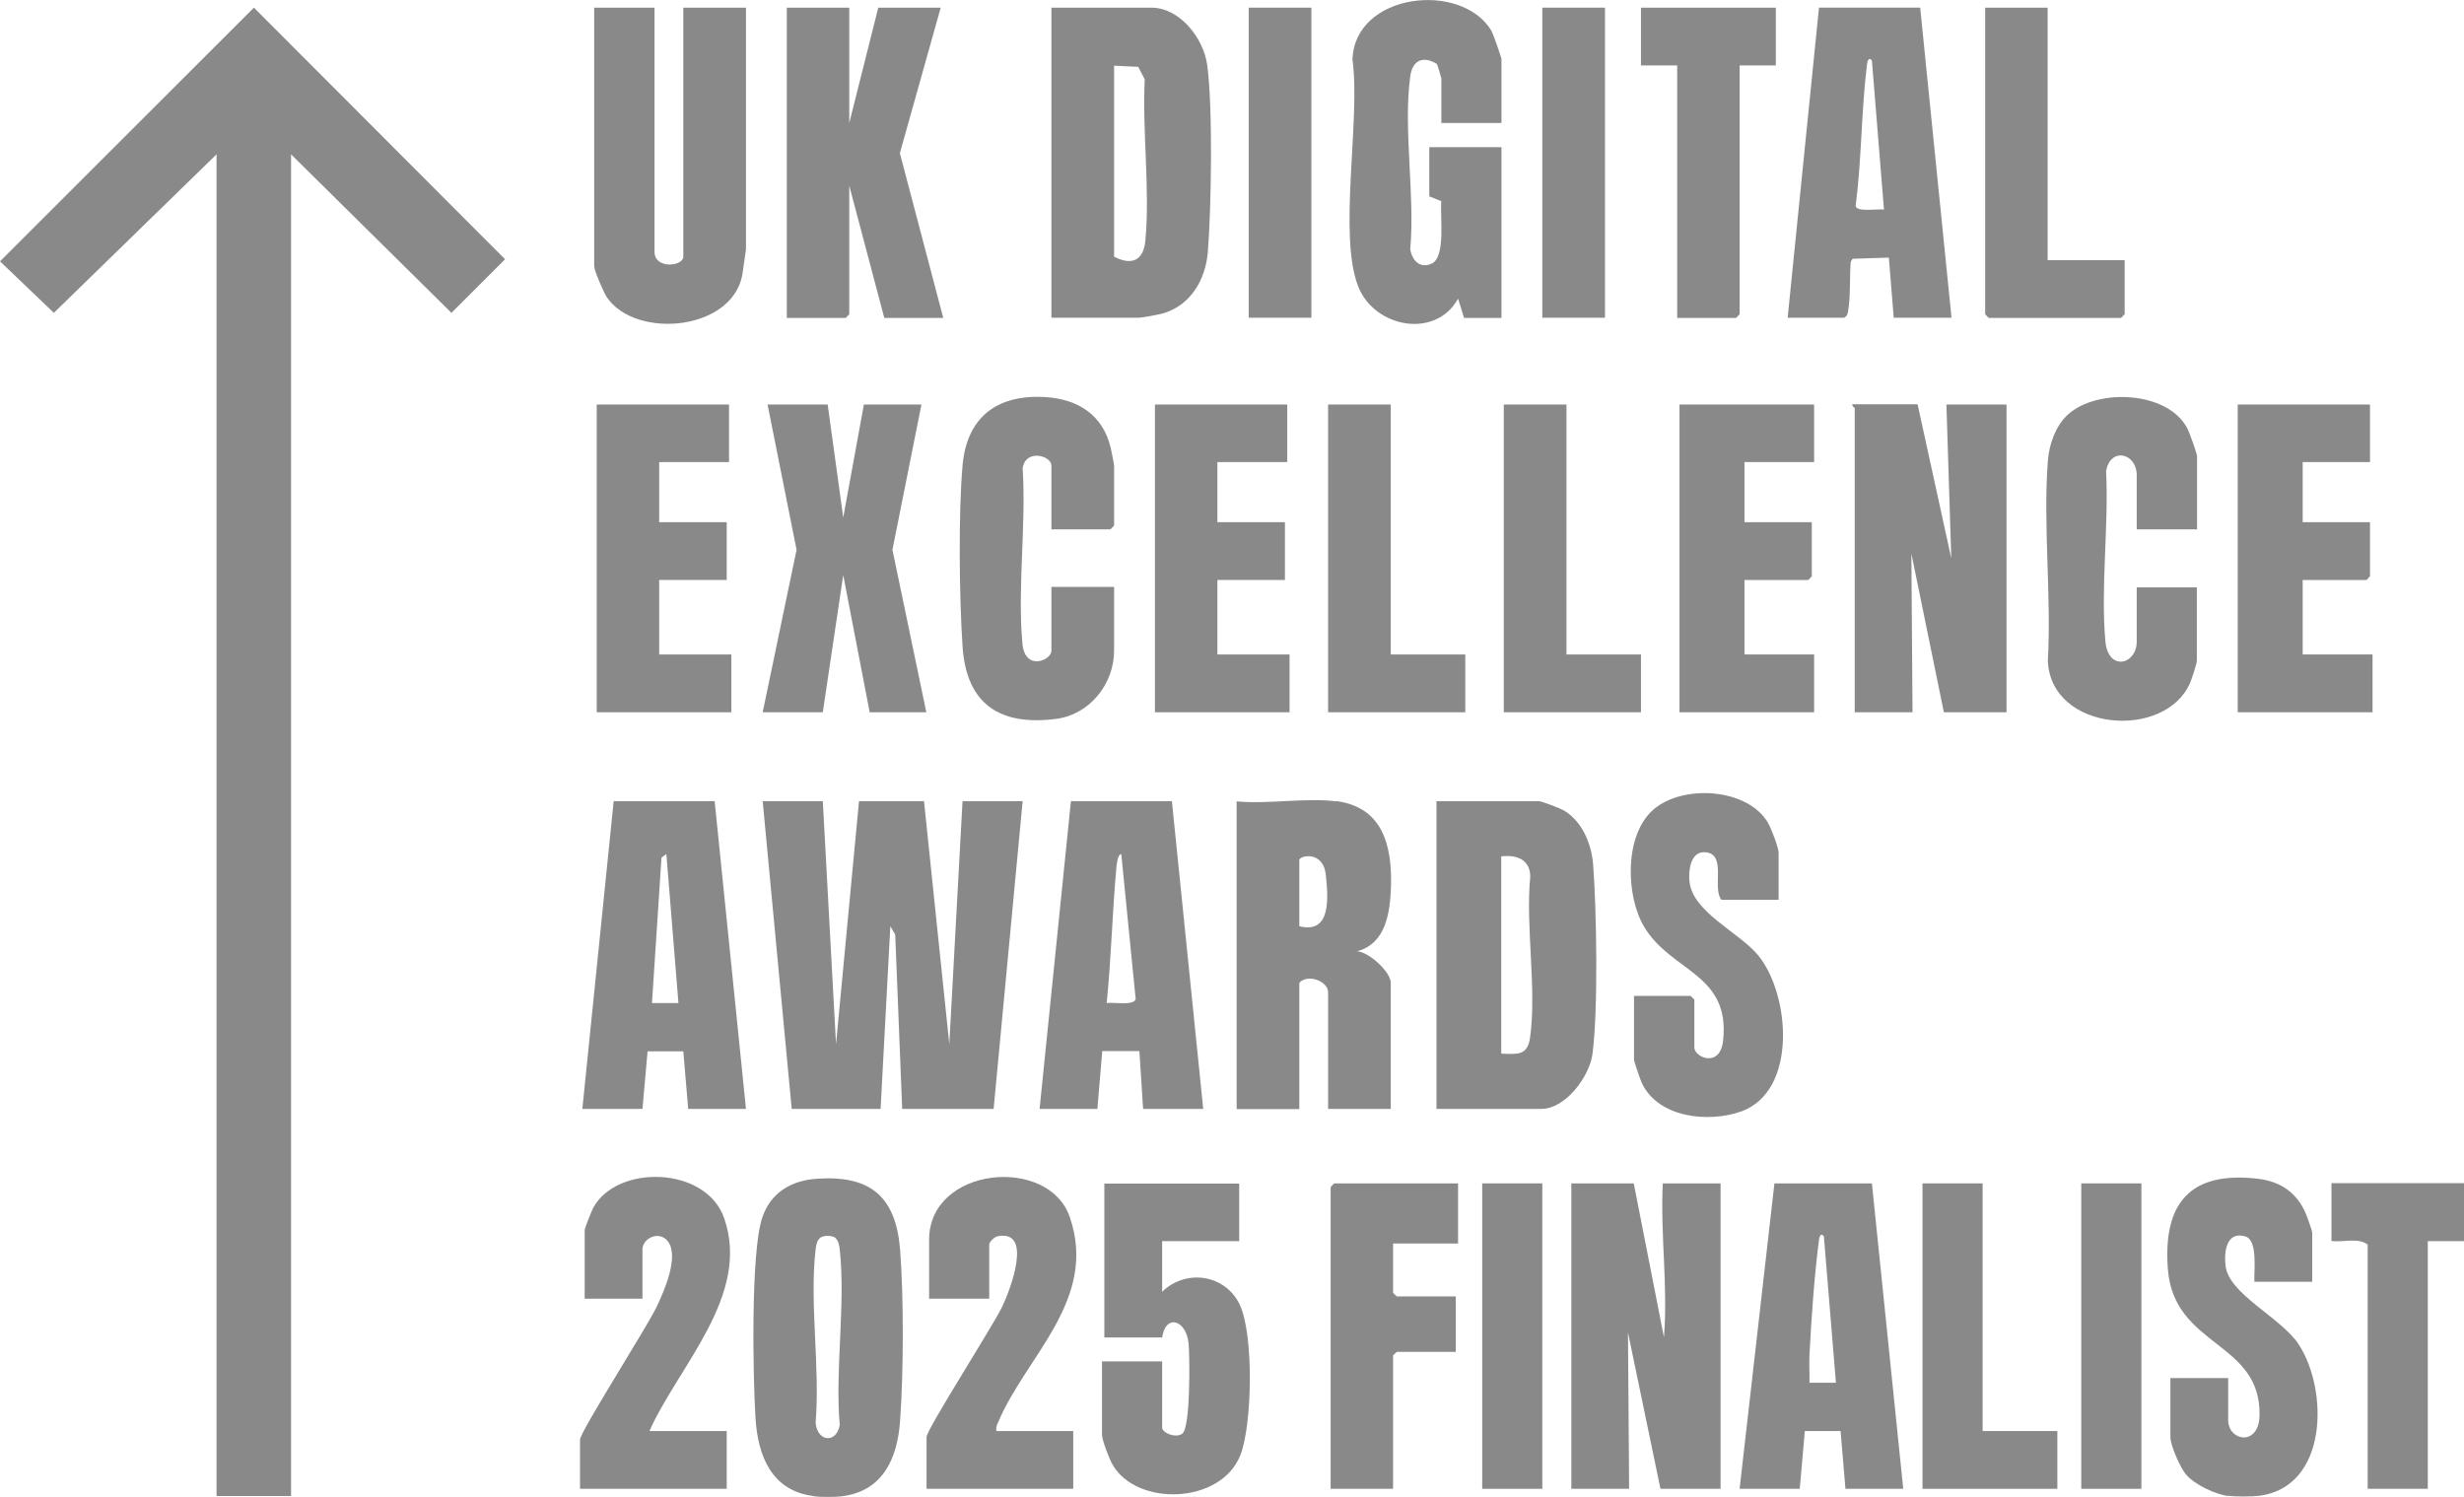
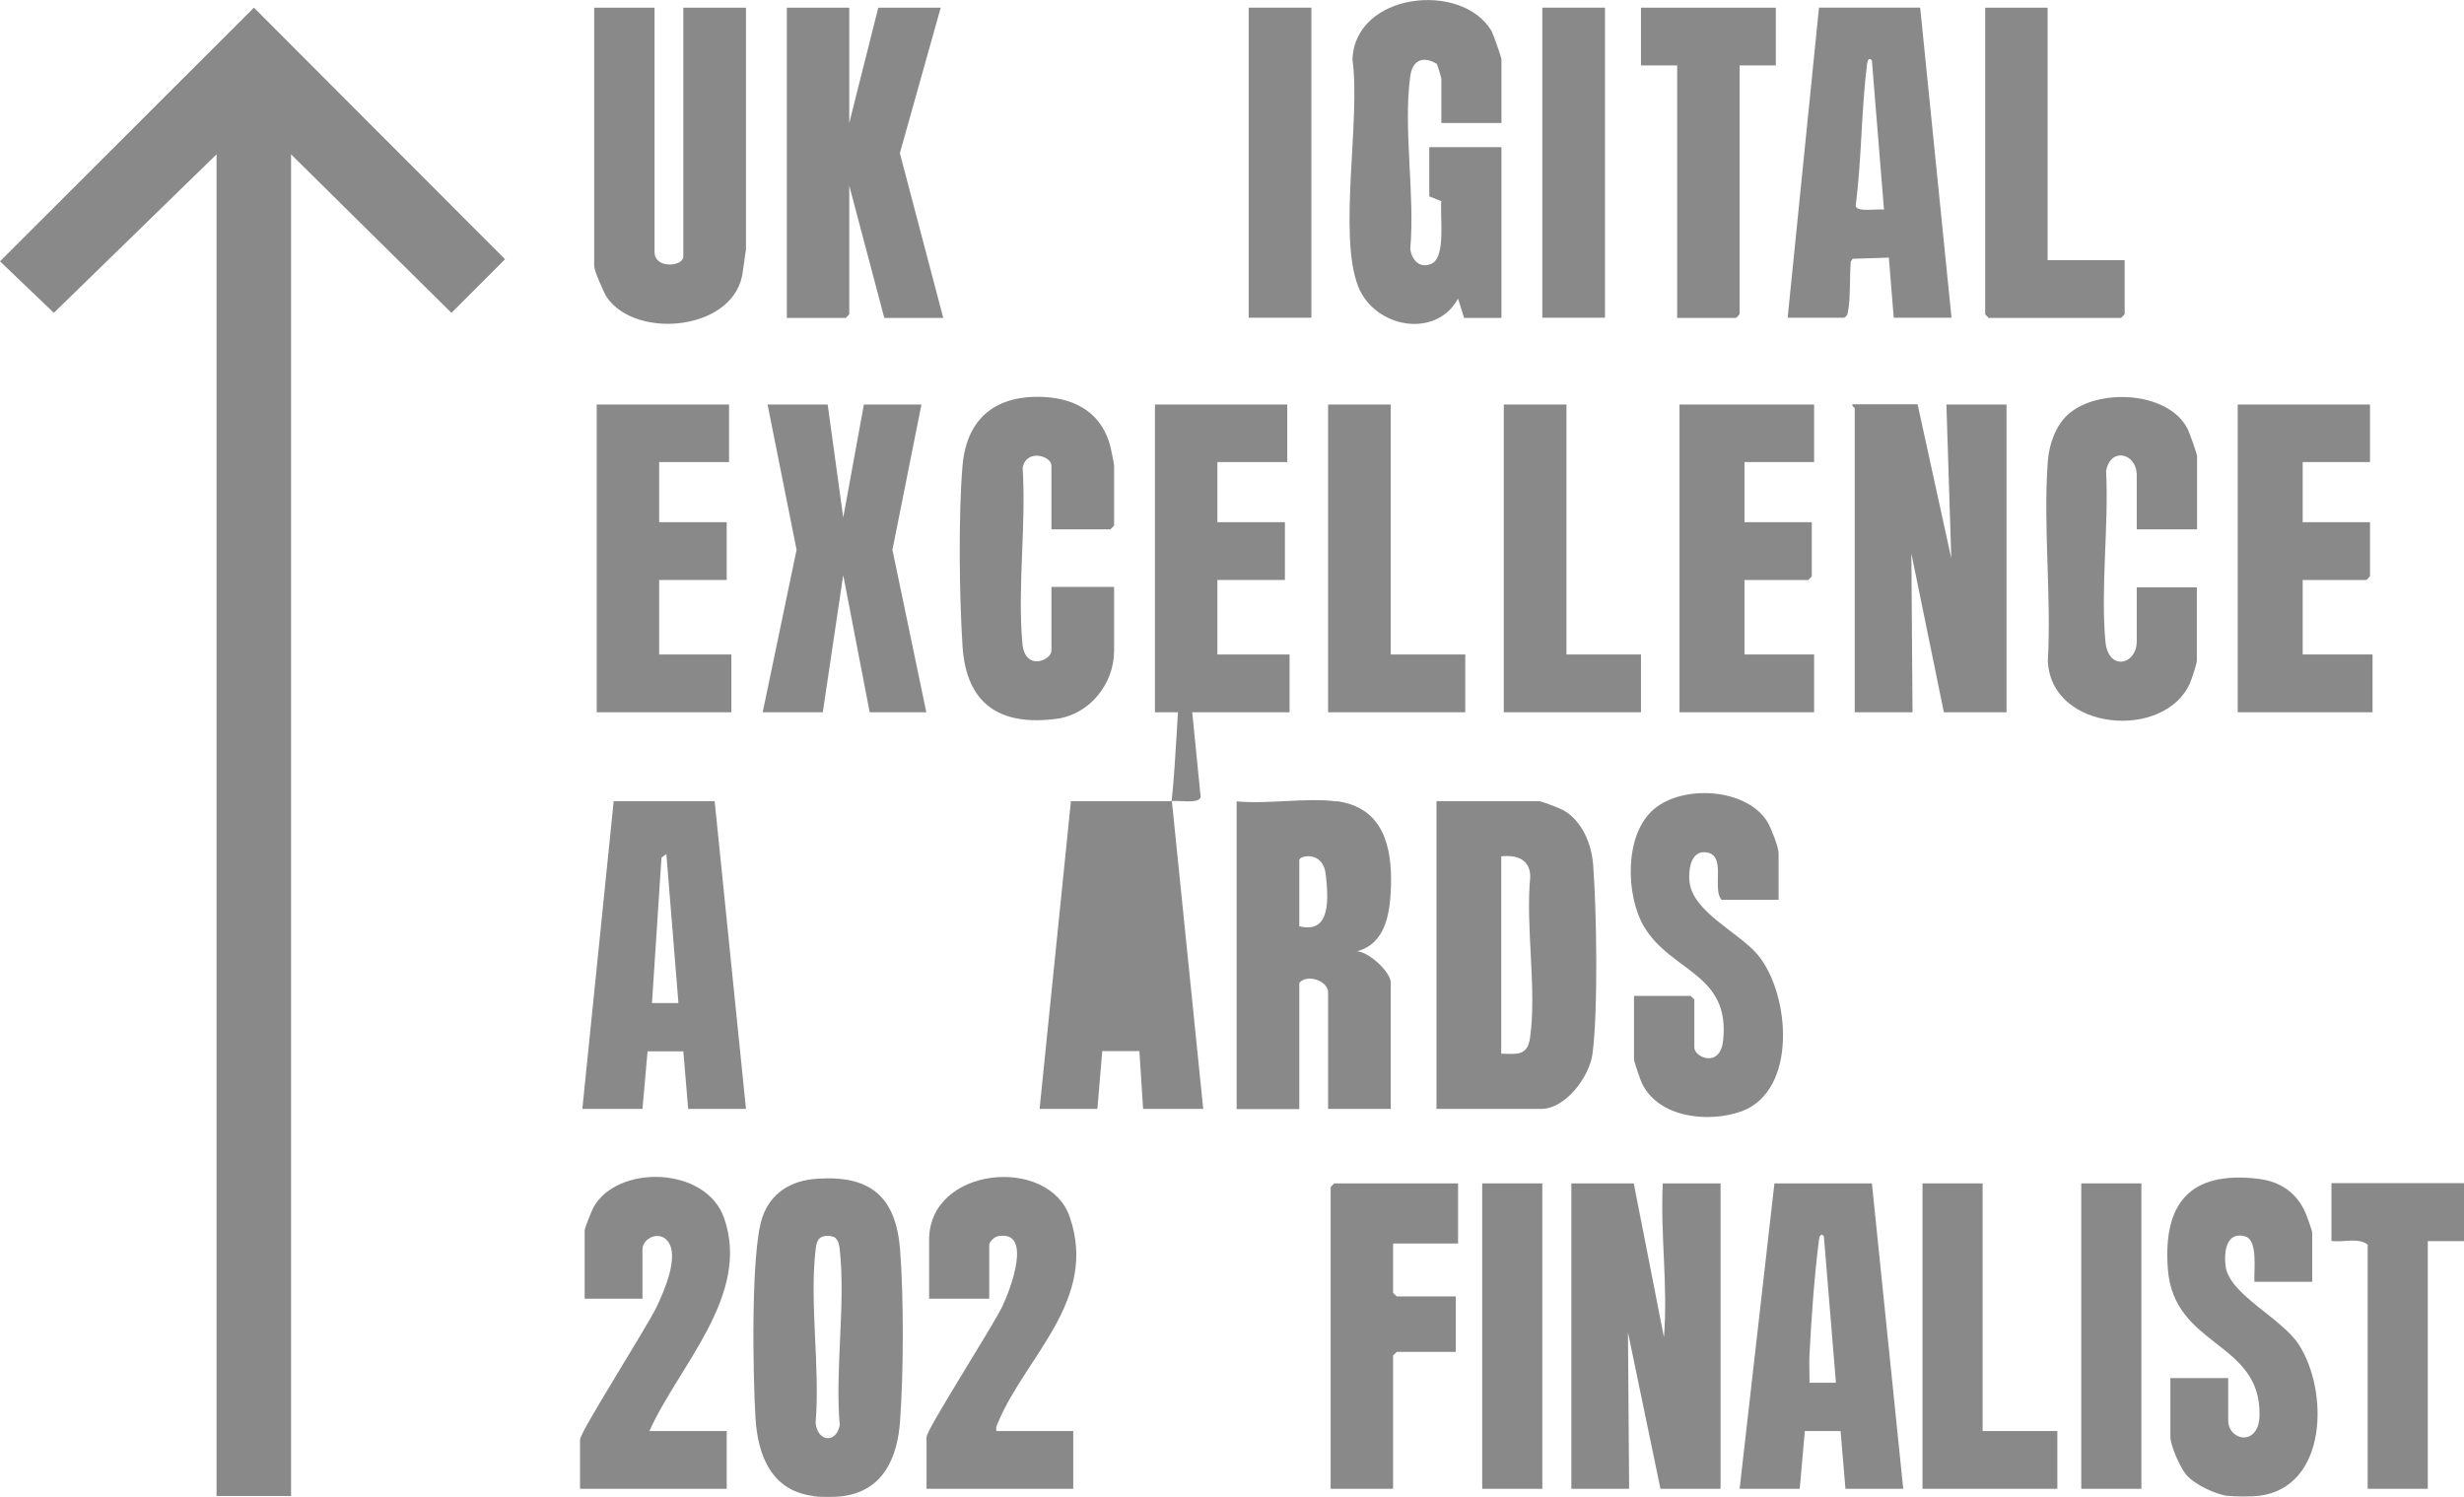
<svg xmlns="http://www.w3.org/2000/svg" id="Layer_1" data-name="Layer 1" viewBox="0 0 106.16 64.49">
  <defs>
    <style>
      .cls-1 {
        fill: #898989;
      }
    </style>
  </defs>
  <polygon class="cls-1" points="9.33 64.46 9.33 6.65 2.32 13.48 0 11.26 10.94 .33 21.76 11.17 19.45 13.48 12.54 6.65 12.54 64.46 9.33 64.46" />
  <path class="cls-1" d="M35.04,64.46c-1.81-.23-2.39-1.75-2.49-3.36-.11-1.77-.21-7.14.29-8.63.36-1.08,1.25-1.61,2.36-1.68,2.3-.16,3.4.77,3.58,3.06.16,2.04.15,5.31,0,7.36-.11,1.6-.72,3.03-2.49,3.26-.28.04-.96.04-1.24,0ZM35.42,53.29c-.21.07-.26.36-.28.55-.27,2.31.2,5.1,0,7.46.07.82.88.92,1.04.11-.21-2.4.26-5.23,0-7.57-.02-.19-.05-.38-.21-.52-.14-.08-.41-.09-.55-.03Z" />
  <path class="cls-1" d="M96,64.46c-.55-.07-1.45-.49-1.82-.93-.25-.3-.67-1.25-.67-1.61v-2.54h2.49v1.81c0,.91,1.33,1.15,1.35-.21.06-3.21-3.7-2.92-3.95-6.31-.21-2.84.97-4.22,3.88-3.88.95.11,1.67.59,2.05,1.47.06.13.29.77.29.85v2.12h-2.49c-.03-.45.16-1.78-.38-1.95-.84-.26-.94.69-.86,1.28.15,1.21,2.4,2.22,3.15,3.37,1.29,1.98,1.26,6.14-1.7,6.52-.31.04-1.04.04-1.35,0Z" />
  <path class="cls-1" d="M106.16,50.99v2.49h-1.56v10.67h-2.59v-10.52c-.39-.32-1.06-.09-1.56-.16v-2.49h5.7Z" />
-   <polygon class="cls-1" points="35.45 34.52 36.02 44.99 37.01 34.52 39.81 34.52 40.9 44.99 41.47 34.52 44.06 34.52 42.81 47.78 38.87 47.78 38.57 40.27 38.36 39.91 37.94 47.78 34.11 47.78 32.86 34.52 35.45 34.52" />
  <path class="cls-1" d="M82.62,17.43l1.45,6.63-.21-6.63h2.59v13.26h-2.7l-1.4-6.84.05,6.84h-2.49v-13.11s-.13-.08-.1-.16h2.8Z" />
  <path class="cls-1" d="M61.89,47.78v-13.26h4.41c.12,0,.91.31,1.06.39.81.47,1.21,1.45,1.28,2.35.15,1.95.22,6.3-.03,8.16-.13.97-1.16,2.36-2.2,2.36h-4.51ZM64.69,45.4c.67.02,1.12.1,1.23-.68.3-2.09-.2-4.78.01-6.94,0-.75-.59-.96-1.25-.88v8.5Z" />
-   <path class="cls-1" d="M45.3,13.7V.33h4.3c1.24,0,2.25,1.32,2.41,2.46.25,1.82.18,6.16.03,8.06-.1,1.22-.76,2.34-1.99,2.67-.16.04-.85.17-.97.17h-3.78ZM48,2.82v8.24c.79.41,1.28.14,1.35-.72.2-2.19-.14-4.7-.03-6.92l-.28-.54-1.04-.05Z" />
  <path class="cls-1" d="M70.39,50.99l1.3,6.63c.18-2.21-.16-4.41-.05-6.63h2.49v13.16h-2.59l-1.4-6.74.05,6.74h-2.49v-13.16h2.7Z" />
  <path class="cls-1" d="M57.59,34.52c2,.27,2.39,1.94,2.34,3.68-.04,1.12-.21,2.45-1.46,2.79.5.02,1.45.89,1.45,1.35v5.44h-2.7v-5.02c0-.5-.9-.81-1.24-.41v5.44h-2.7v-13.26c1.34.13,3-.17,4.3,0ZM55.98,39.91c1.4.35,1.24-1.27,1.14-2.23-.11-1.04-1.14-.82-1.14-.62v2.85Z" />
  <path class="cls-1" d="M28.2.33v10.52c0,.76,1.24.63,1.24.21V.33h2.7v10.41l-.13.91c-.26,2.6-4.61,3.02-5.87,1.15-.13-.2-.54-1.14-.54-1.33V.33h2.59Z" />
  <path class="cls-1" d="M64.69,5.3h-2.59v-1.92s-.16-.59-.2-.63c-.6-.36-1.05-.15-1.14.54-.31,2.24.21,5.13,0,7.44.07.48.41.86.92.63.63-.28.35-2.09.42-2.69l-.52-.21v-2.12h3.11v7.36h-1.61l-.26-.83c-.97,1.75-3.6,1.25-4.3-.52-.88-2.22.11-7.24-.25-9.78.09-2.88,4.7-3.4,5.99-1.24.07.13.43,1.14.43,1.23v2.75Z" />
  <polygon class="cls-1" points="36.59 .33 36.59 5.3 37.84 .33 40.53 .33 38.77 6.6 40.64 13.7 38.1 13.7 36.59 8 36.59 13.54 36.44 13.7 33.9 13.7 33.9 .33 36.59 .33" />
  <path class="cls-1" d="M82.73.33l1.35,13.36h-2.49l-.21-2.59-1.56.05-.08.12c-.06.66,0,1.52-.12,2.16-.02.12-.05.19-.16.26h-2.44l1.35-13.36h4.35ZM80.65,2.61c-.13-.17-.19.01-.21.15-.25,2.02-.23,4.1-.49,6.12.05.27.97.11,1.22.15l-.52-6.42Z" />
  <path class="cls-1" d="M30.79,34.52l1.35,13.26h-2.49l-.21-2.48h-1.54s-.22,2.48-.22,2.48h-2.59l1.35-13.26h4.35ZM28.71,36.8l-.21.15-.41,6.27h1.14s-.52-6.42-.52-6.42Z" />
-   <path class="cls-1" d="M50.49,34.52l1.35,13.26h-2.59l-.16-2.49h-1.6s-.21,2.49-.21,2.49h-2.49l1.35-13.26h4.35ZM47.69,43.22c.27-.05,1.15.13,1.24-.17l-.62-6.25c-.17.02-.19.44-.21.57-.18,1.94-.22,3.91-.42,5.85Z" />
+   <path class="cls-1" d="M50.49,34.52l1.35,13.26h-2.59l-.16-2.49h-1.6s-.21,2.49-.21,2.49h-2.49l1.35-13.26h4.35Zc.27-.05,1.15.13,1.24-.17l-.62-6.25c-.17.02-.19.44-.21.57-.18,1.94-.22,3.91-.42,5.85Z" />
  <path class="cls-1" d="M45.3,22.81v-2.75c0-.42-1.1-.74-1.24.11.16,2.43-.23,5.16-.01,7.56.11,1.21,1.25.72,1.25.31v-2.75h2.7v2.75c0,1.42-1.04,2.73-2.46,2.93-2.45.33-3.91-.62-4.07-3.13-.14-2.12-.18-5.68,0-7.77s1.48-3.09,3.58-2.96c1.4.09,2.46.77,2.8,2.17.03.12.15.72.15.78v2.59l-.16.16h-2.54Z" />
  <path class="cls-1" d="M80.65,50.99l1.35,13.16h-2.49l-.21-2.49h-1.54s-.22,2.49-.22,2.49h-2.59l1.5-13.16h4.2ZM78.58,53.27c-.13-.17-.19.01-.21.15-.2,1.55-.33,3.4-.41,4.97-.02.4.01.8,0,1.19h1.14s-.52-6.32-.52-6.32Z" />
  <path class="cls-1" d="M94.65,22.81h-2.59v-2.33c0-.97-1.14-1.23-1.32-.18.12,2.35-.24,5.02-.03,7.34.12,1.3,1.35,1.01,1.35,0v-2.33h2.59v3.16c0,.12-.22.79-.29.95-1.07,2.49-6.01,2.11-6.13-.95.16-2.8-.21-5.83,0-8.6.05-.72.34-1.54.88-2.02,1.27-1.13,4.27-1,5.12.59.09.16.43,1.11.43,1.22v3.16Z" />
-   <path class="cls-1" d="M53.39,50.99v2.49h-3.32v2.18c1.03-1,2.72-.75,3.34.55s.54,5.2.03,6.49c-.83,2.11-4.44,2.23-5.5.42-.14-.24-.46-1.06-.46-1.3v-3.16h2.59v2.85c0,.22.56.47.86.27.37-.24.33-3.34.28-3.89-.1-1.02-.99-1.3-1.14-.26h-2.49v-6.63h5.81Z" />
  <path class="cls-1" d="M76.61,38.77h-2.44c-.43-.5.27-2.02-.74-2.05-.6-.02-.69.81-.64,1.26.13,1.32,2.12,2.18,2.95,3.17,1.39,1.68,1.72,5.86-.72,6.74-1.41.5-3.57.28-4.28-1.22-.06-.12-.34-.94-.34-1.01v-2.75h2.44l.16.16v2.07c0,.41,1.11.91,1.24-.31.31-2.89-2.23-2.94-3.4-4.89-.8-1.34-.87-3.96.4-5.06s4.06-.92,4.93.57c.14.24.46,1.06.46,1.3v2.02Z" />
  <polygon class="cls-1" points="35.66 17.43 36.33 22.3 37.22 17.43 39.7 17.43 38.45 23.69 39.91 30.69 37.47 30.69 36.33 24.78 35.45 30.69 32.86 30.69 34.32 23.69 33.07 17.43 35.66 17.43" />
  <polygon class="cls-1" points="78.16 17.43 78.16 19.91 75.16 19.91 75.16 22.5 78.06 22.5 78.06 24.83 77.91 24.99 75.16 24.99 75.16 28.2 78.16 28.2 78.16 30.69 72.36 30.69 72.36 17.43 78.16 17.43" />
  <polygon class="cls-1" points="102.11 17.43 102.11 19.91 99.21 19.91 99.21 22.5 102.11 22.5 102.11 24.83 101.96 24.99 99.21 24.99 99.21 28.2 102.22 28.2 102.22 30.69 96.41 30.69 96.41 17.43 102.11 17.43" />
  <polygon class="cls-1" points="55.46 17.43 55.46 19.91 52.45 19.91 52.45 22.5 55.36 22.5 55.36 24.99 52.45 24.99 52.45 28.2 55.56 28.2 55.56 30.69 49.76 30.69 49.76 17.43 55.46 17.43" />
  <polygon class="cls-1" points="31.41 17.43 31.41 19.91 28.4 19.91 28.4 22.5 31.31 22.5 31.31 24.99 28.4 24.99 28.4 28.2 31.51 28.2 31.51 30.69 25.71 30.69 25.71 17.43 31.41 17.43" />
  <path class="cls-1" d="M42.92,61.66h3.32v2.49h-6.32v-2.23c0-.33,2.88-4.81,3.27-5.64.33-.69,1.34-3.32-.21-3.01-.15.03-.36.25-.36.36v2.33h-2.59v-2.54c0-3.16,5.15-3.64,6.06-.98,1.23,3.56-1.89,6-3.08,8.83-.06.13-.11.23-.08.38Z" />
  <path class="cls-1" d="M27.99,61.66h3.32v2.49h-6.32v-2.12c0-.33,2.9-4.87,3.3-5.72.32-.67.99-2.18.48-2.83-.37-.47-1.09-.13-1.09.36v2.12h-2.49v-2.95c0-.1.3-.83.37-.97,1.02-1.88,4.86-1.8,5.64.45,1.16,3.32-1.97,6.37-3.22,9.17Z" />
  <polygon class="cls-1" points="62.82 50.99 62.82 53.58 60.02 53.58 60.02 55.71 60.18 55.86 62.72 55.86 62.72 58.25 60.18 58.25 60.02 58.4 60.02 64.15 57.33 64.15 57.33 51.15 57.48 50.99 62.82 50.99" />
  <polygon class="cls-1" points="88.22 .33 88.22 11.21 91.54 11.21 91.54 13.54 91.38 13.7 85.68 13.7 85.53 13.54 85.53 .33 88.22 .33" />
  <polygon class="cls-1" points="76.51 .33 76.51 2.82 74.95 2.82 74.95 13.54 74.8 13.7 72.26 13.7 72.26 2.82 70.7 2.82 70.7 .33 76.51 .33" />
  <polygon class="cls-1" points="67.49 17.43 67.49 28.2 70.7 28.2 70.7 30.69 64.79 30.69 64.79 17.43 67.49 17.43" />
  <polygon class="cls-1" points="59.92 17.43 59.92 28.2 63.13 28.2 63.13 30.69 57.22 30.69 57.22 17.43 59.92 17.43" />
  <polygon class="cls-1" points="85.42 50.99 85.42 61.66 88.64 61.66 88.64 64.15 82.83 64.15 82.83 50.99 85.42 50.99" />
  <rect class="cls-1" x="53.8" y=".33" width="2.7" height="13.36" />
  <rect class="cls-1" x="66.45" y=".33" width="2.7" height="13.36" />
  <rect class="cls-1" x="63.86" y="50.99" width="2.59" height="13.16" />
  <rect class="cls-1" x="89.67" y="50.99" width="2.59" height="13.16" />
</svg>